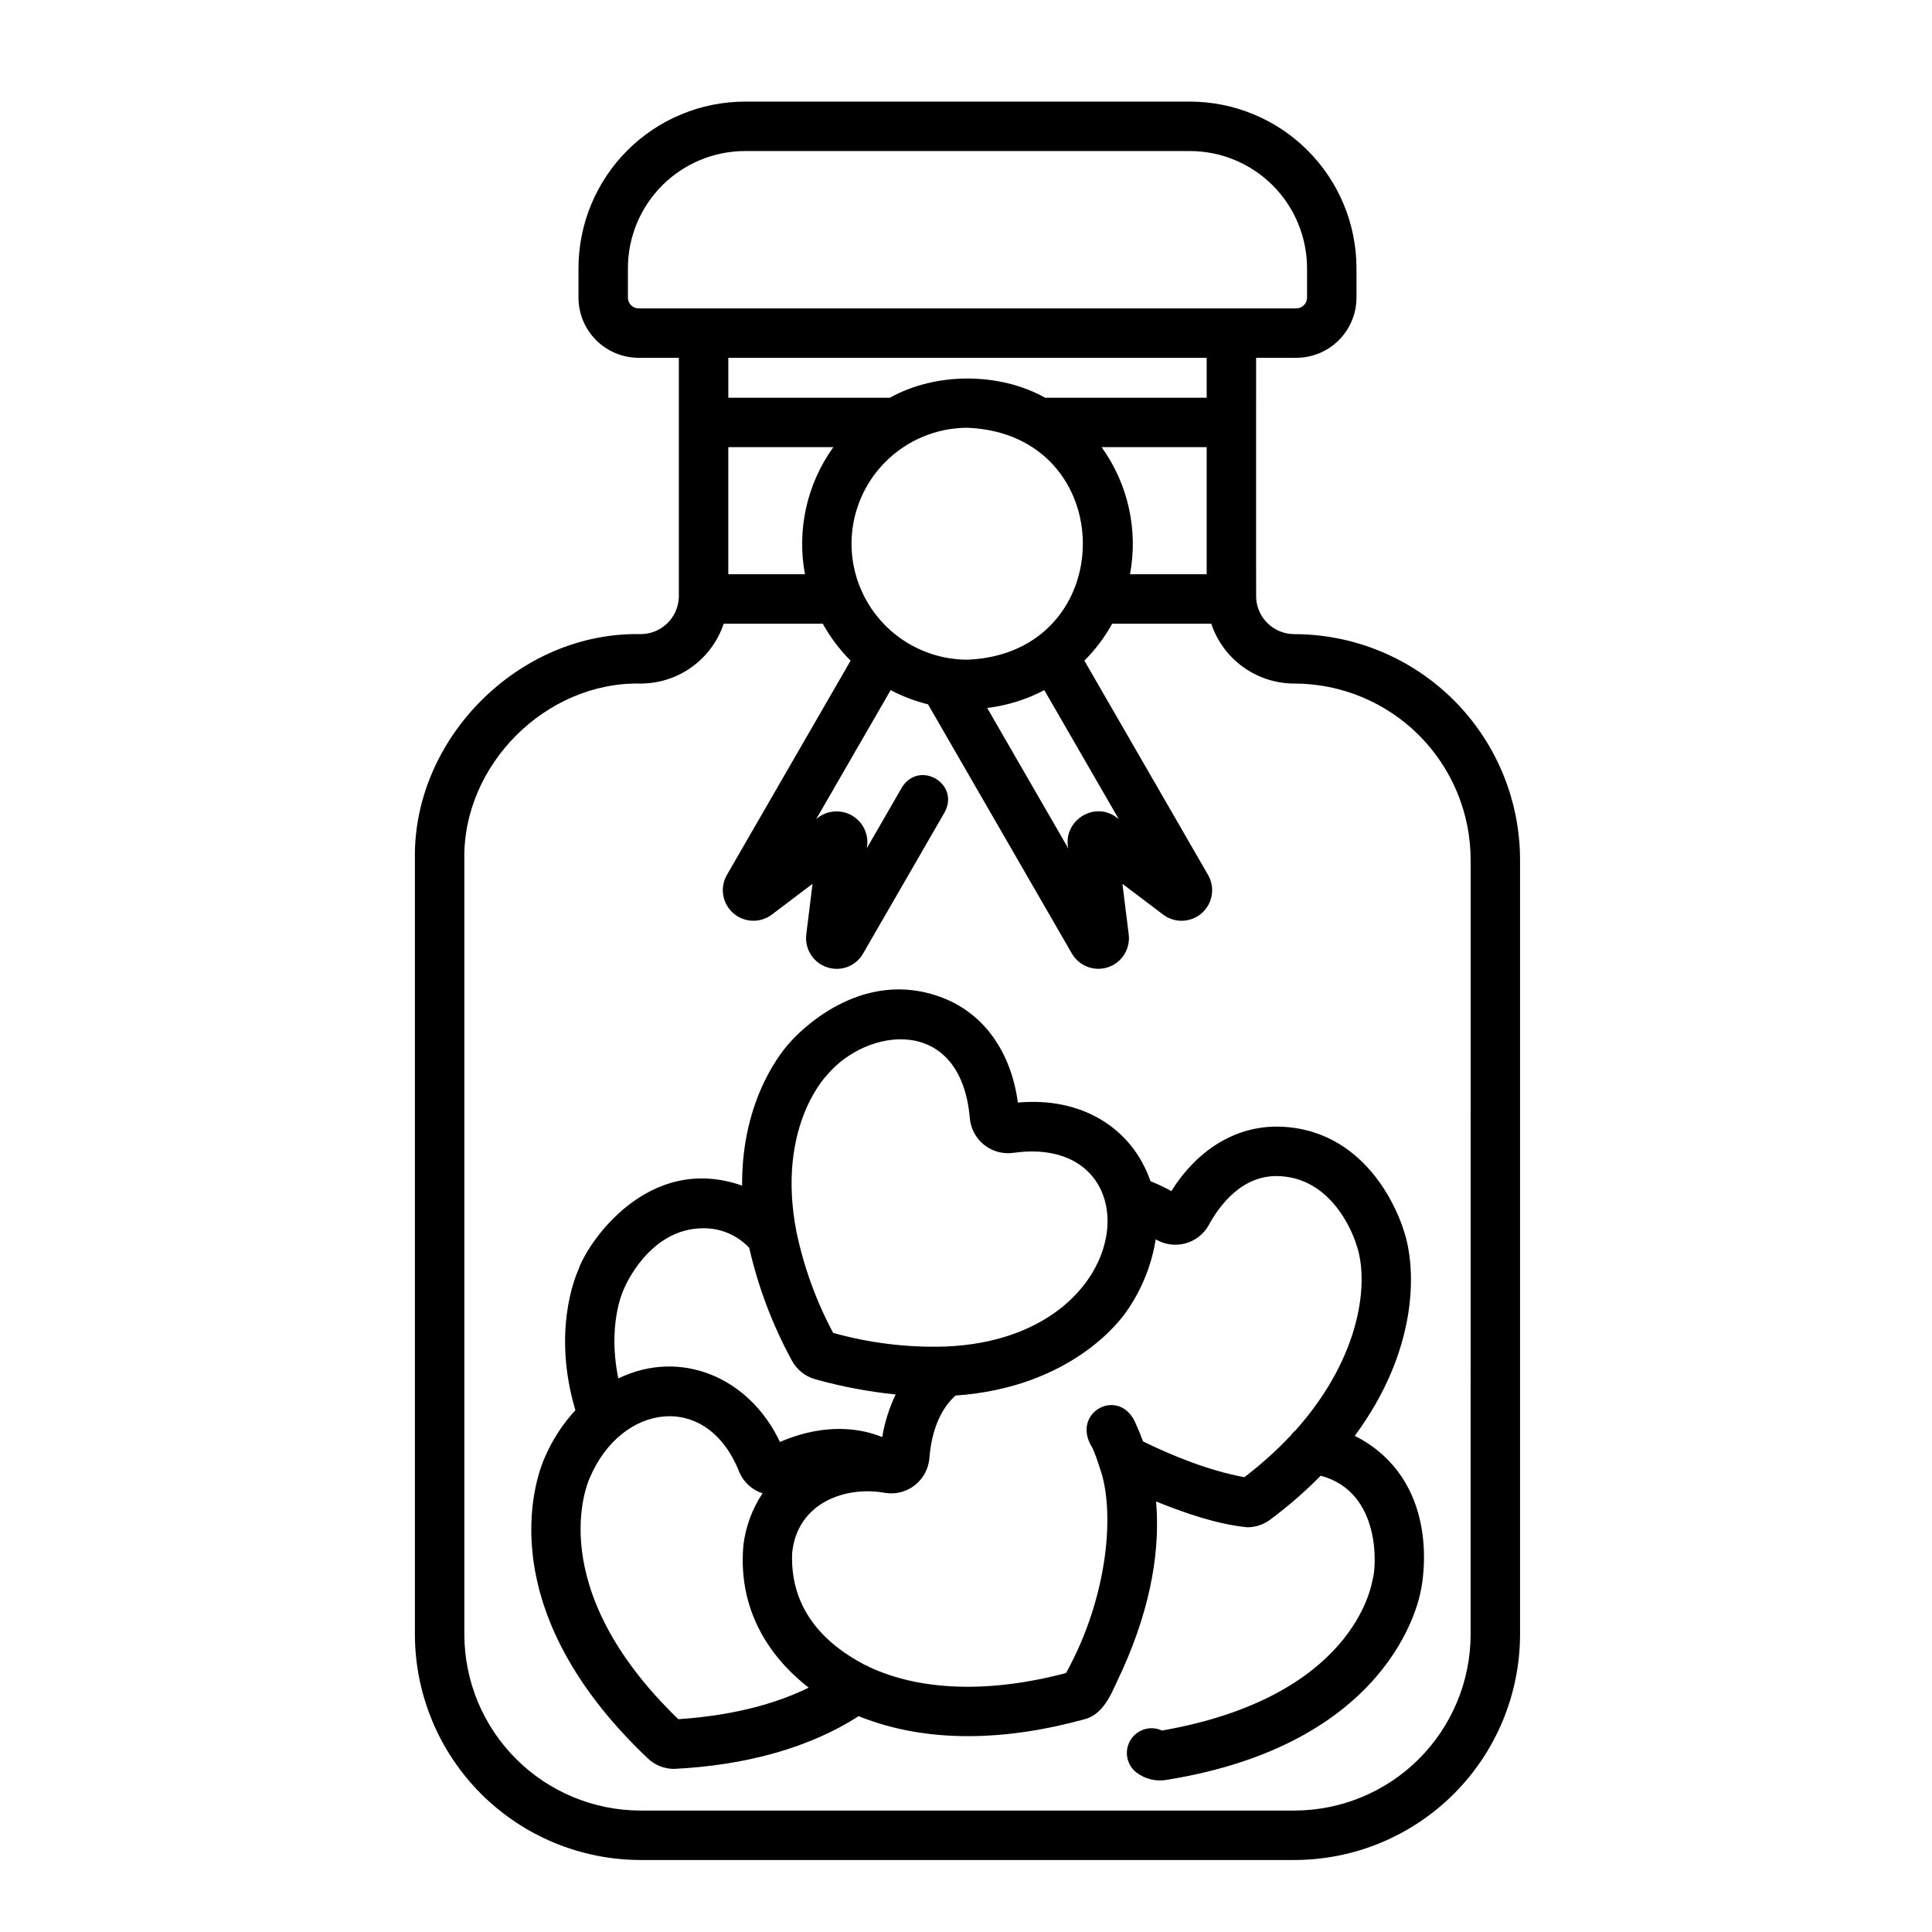
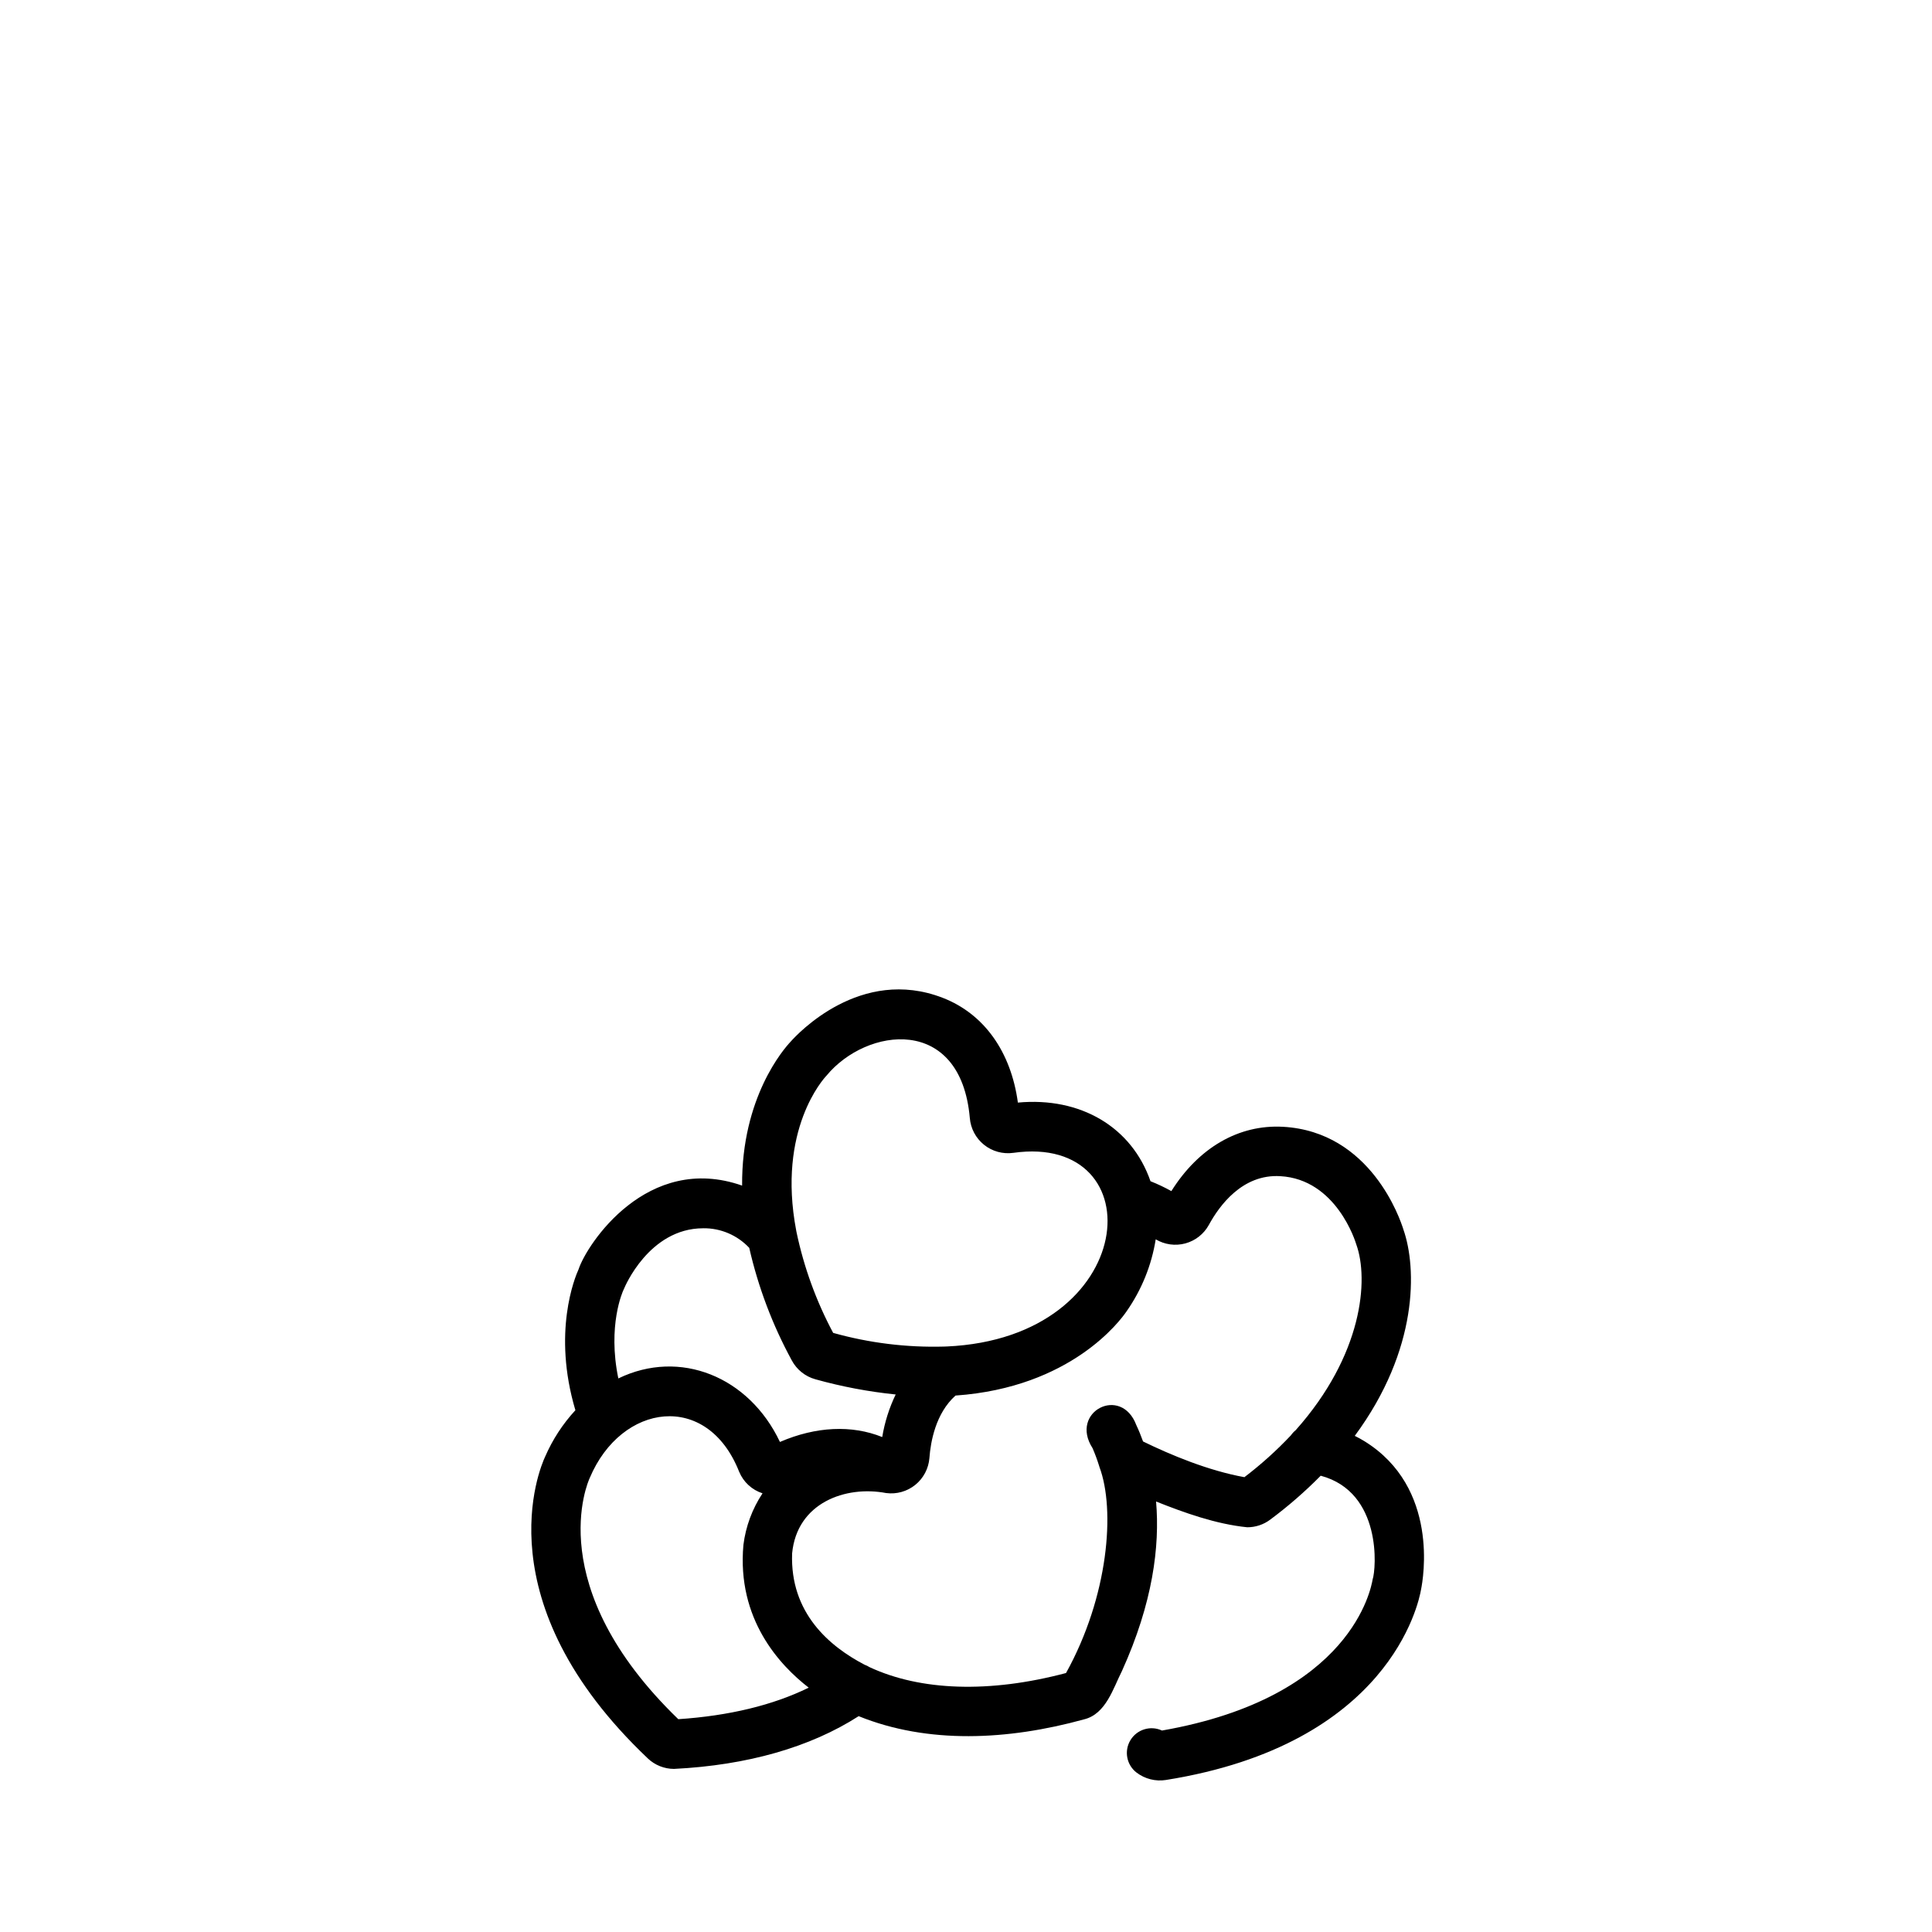
<svg xmlns="http://www.w3.org/2000/svg" fill="#000000" width="800px" height="800px" version="1.1" viewBox="144 144 512 512">
  <g>
-     <path d="m487.03 312.05c-5.379 0.02-9.832-4.176-10.133-9.547-0.051-0.699 0-62.98-0.016-63.68h10.652c4.227-0.004 8.281-1.688 11.273-4.676 2.988-2.992 4.672-7.043 4.676-11.273v-7.801c-0.012-11.703-4.668-22.926-12.945-31.203-8.273-8.277-19.496-12.93-31.199-12.945h-117.89c-11.703 0.016-22.926 4.668-31.203 12.945-8.273 8.277-12.93 19.5-12.941 31.203v7.801c0.004 4.231 1.684 8.281 4.676 11.273 2.988 2.988 7.043 4.672 11.27 4.676h10.652v63.09c0 0.18-0.008 0.355-0.016 0.531-0.277 5.391-4.734 9.617-10.133 9.605-32.16-0.652-60.457 27.641-59.801 59.801v205.27c0.02 15.855 6.324 31.055 17.535 42.266 11.211 11.211 26.414 17.52 42.27 17.535h173.27c15.855-0.016 31.055-6.324 42.266-17.535 11.211-11.211 17.516-26.41 17.535-42.266v-205.26c-0.02-15.855-6.324-31.059-17.535-42.27-11.211-11.211-26.41-17.516-42.266-17.535zm-47.105 48.594c-5.953-4.508-14.336 0.914-12.828 8.184l-21.484-37.215h-0.004c5.297-0.633 10.43-2.231 15.148-4.715l19.727 34.176zm-102.92-98.141h27.84c-7.004 9.73-9.723 21.898-7.523 33.684h-20.32zm32.656 25.594c0.008-8.148 3.25-15.961 9.012-21.723 5.762-5.762 13.57-9 21.719-9.012 40.77 1.688 40.758 59.781 0 61.465-8.145-0.008-15.957-3.246-21.719-9.008s-9.004-13.57-9.012-21.719zm66.281-25.594h27.84v33.684h-20.32c2.199-11.781-0.52-23.953-7.523-33.68zm-125.54-39.629v-7.801c0.008-8.23 3.281-16.125 9.102-21.945 5.82-5.82 13.715-9.094 21.945-9.102h117.88c8.23 0.008 16.125 3.281 21.945 9.102 5.82 5.82 9.094 13.715 9.105 21.945v7.801c-0.004 1.574-1.277 2.848-2.852 2.852h-17.102c-0.062-0.008-0.129-0.008-0.191 0-11.023-0.008-149.68 0-156.98 0h-0.004c-1.574 0-2.852-1.277-2.852-2.852zm153.38 15.949v10.578h-42.824c-12.09-6.781-29.027-6.781-41.121 0h-42.824v-10.578zm69.949 338.29c-0.016 12.383-4.938 24.254-13.695 33.008-8.754 8.758-20.625 13.68-33.008 13.695h-173.27c-12.383-0.012-24.254-4.938-33.008-13.695-8.758-8.754-13.68-20.625-13.695-33.008v-205.26c-0.512-25.105 21.586-47.223 46.703-46.703 4.871 0.004 9.621-1.527 13.574-4.375s6.91-6.867 8.453-11.488h26.258c1.992 3.594 4.473 6.887 7.375 9.793l-32.777 56.781v-0.004c-1.926 3.34-1.234 7.57 1.652 10.121 2.887 2.555 7.172 2.719 10.25 0.398l10.789-8.156-1.66 13.41c-0.285 2.316 0.438 4.644 1.984 6.391 1.551 1.746 3.773 2.742 6.109 2.734 2.887 0 5.547-1.555 6.969-4.066l21.625-37.453c4.094-7.613-6.777-13.922-11.344-6.551l-9.316 16.141c0.703-3.438-0.871-6.941-3.906-8.699-3.035-1.758-6.856-1.379-9.488 0.941l19.73-34.176c3.133 1.652 6.461 2.918 9.902 3.766l38.113 66.023v-0.004c1.926 3.344 5.938 4.871 9.598 3.648 3.66-1.223 5.949-4.856 5.473-8.688l-1.664-13.41 10.797 8.16c3.078 2.316 7.363 2.144 10.246-0.406 2.883-2.555 3.57-6.785 1.645-10.121l-32.773-56.781c2.902-2.902 5.387-6.199 7.375-9.789h26.246c1.547 4.621 4.504 8.641 8.461 11.488 3.953 2.844 8.703 4.375 13.578 4.371 12.383 0.016 24.254 4.938 33.008 13.695 8.754 8.754 13.68 20.625 13.695 33.008z" />
    <path d="m505.62 525.95c-0.848-0.527-1.715-0.996-2.594-1.43 16.965-22.961 16.418-44.574 12.914-54.617-0.836-2.738-8.633-25.992-31.93-27.293-11.711-0.648-22.359 5.523-29.586 17.043v0.004c-1.785-0.996-3.633-1.871-5.531-2.621-4.965-14.328-18.496-22.391-35.145-20.84-1.828-13.484-8.969-23.508-19.887-27.75-21.773-8.457-38.504 9.527-40.367 11.641-1.734 1.836-13 14.695-12.828 38.109-25.164-8.82-41.18 15.594-43.336 22.18-0.988 2.164-6.992 16.707-0.844 37.352v-0.004c-3.348 3.625-6.059 7.789-8.023 12.312-1.457 3.125-16.512 38.5 27.234 79.98h-0.004c1.871 1.766 4.344 2.754 6.914 2.762 19.441-0.961 36.152-5.754 48.949-13.977 18.324 7.426 39.508 6.418 59.699 0.855 5.852-1.398 7.758-8.297 10.062-12.797 8.184-18.07 10.078-33.062 9.055-44.945 7.41 2.953 15.867 6 24.164 6.828 2.203 0.004 4.348-0.711 6.106-2.039 4.742-3.531 9.207-7.414 13.359-11.625 16.324 4.359 14.711 24.703 13.762 27.488-0.383 2.117-5.391 31.219-55.82 40.043h-0.004c-3.031-1.406-6.633-0.305-8.363 2.555-1.727 2.859-1.023 6.562 1.629 8.59 2.211 1.68 5.016 2.391 7.758 1.961 59.129-9.434 66.988-46.699 67.637-50.516 0.562-2.766 4.867-26.945-14.98-39.25zm-142.6-96.879c10.605-12.879 35.574-16.176 37.988 11.191 0.223 2.789 1.586 5.367 3.769 7.117 2.184 1.754 4.992 2.523 7.766 2.137 37.461-5.309 33.715 49.023-17.656 51.316v-0.004c-0.23 0-0.461 0.008-0.691 0.027-9.926 0.277-19.836-0.945-29.398-3.625-4.481-8.383-7.746-17.355-9.703-26.656-0.023-0.156-0.051-0.309-0.09-0.465-5.102-26.801 7.316-40.305 8.016-41.039zm-53.809 56.812c0.074-0.148 0.141-0.297 0.203-0.449s6.543-15.93 20.949-15.93l0.004-0.004c4.613-0.055 9.035 1.832 12.191 5.195 2.371 10.406 6.16 20.434 11.262 29.805 1.309 2.461 3.57 4.277 6.254 5.019 6.973 1.949 14.094 3.297 21.293 4.031-1.723 3.57-2.922 7.371-3.566 11.285-8.07-3.254-17.57-2.82-27.109 1.297-8.188-17.32-26.512-24.75-42.828-16.832-2.902-14.055 1.164-23.023 1.348-23.418zm14.547 113.72c-36.34-35.125-23.977-62.852-23.453-63.973 8.352-19.805 31.137-23.035 39.586-1.578h0.004c1.129 2.711 3.387 4.793 6.184 5.691-2.719 4.102-4.453 8.777-5.066 13.664-1.781 19.703 9.645 31.922 17.305 37.84-9.512 4.656-21.086 7.453-34.562 8.355zm150.02-64.137c-9.547-1.727-19.465-5.856-26.859-9.465-0.57-1.547-1.121-2.957-1.781-4.332-4.004-10.664-17.793-3.543-11.613 6.086h0.004c0.66 1.52 1.238 3.078 1.73 4.66 0.035 0.129 0.074 0.258 0.117 0.383 4.227 11.32 2.402 34.227-8.867 54.57-20.371 5.41-38.609 4.715-52.082-1.562-0.406-0.262-0.844-0.473-1.301-0.637-9.367-4.887-19.785-13.742-19.207-29.492 1.262-13.438 14.184-18.062 24.938-16v-0.004c2.758 0.363 5.547-0.426 7.711-2.176 2.164-1.754 3.512-4.316 3.734-7.094 0.312-4.301 1.652-11.867 6.918-16.566 30.656-2.148 43.711-19.922 45.332-22.32 3.988-5.691 6.629-12.219 7.723-19.086 2.359 1.41 5.188 1.805 7.844 1.086 2.652-0.715 4.902-2.481 6.231-4.887 2.758-5.074 8.879-13.535 18.93-12.934 14.867 0.828 19.938 17.371 20.137 18.047 3.391 9.359 1.715 29.328-16.051 49.273-0.484 0.391-0.906 0.852-1.262 1.359-3.797 4.031-7.918 7.738-12.324 11.09z" />
  </g>
</svg>